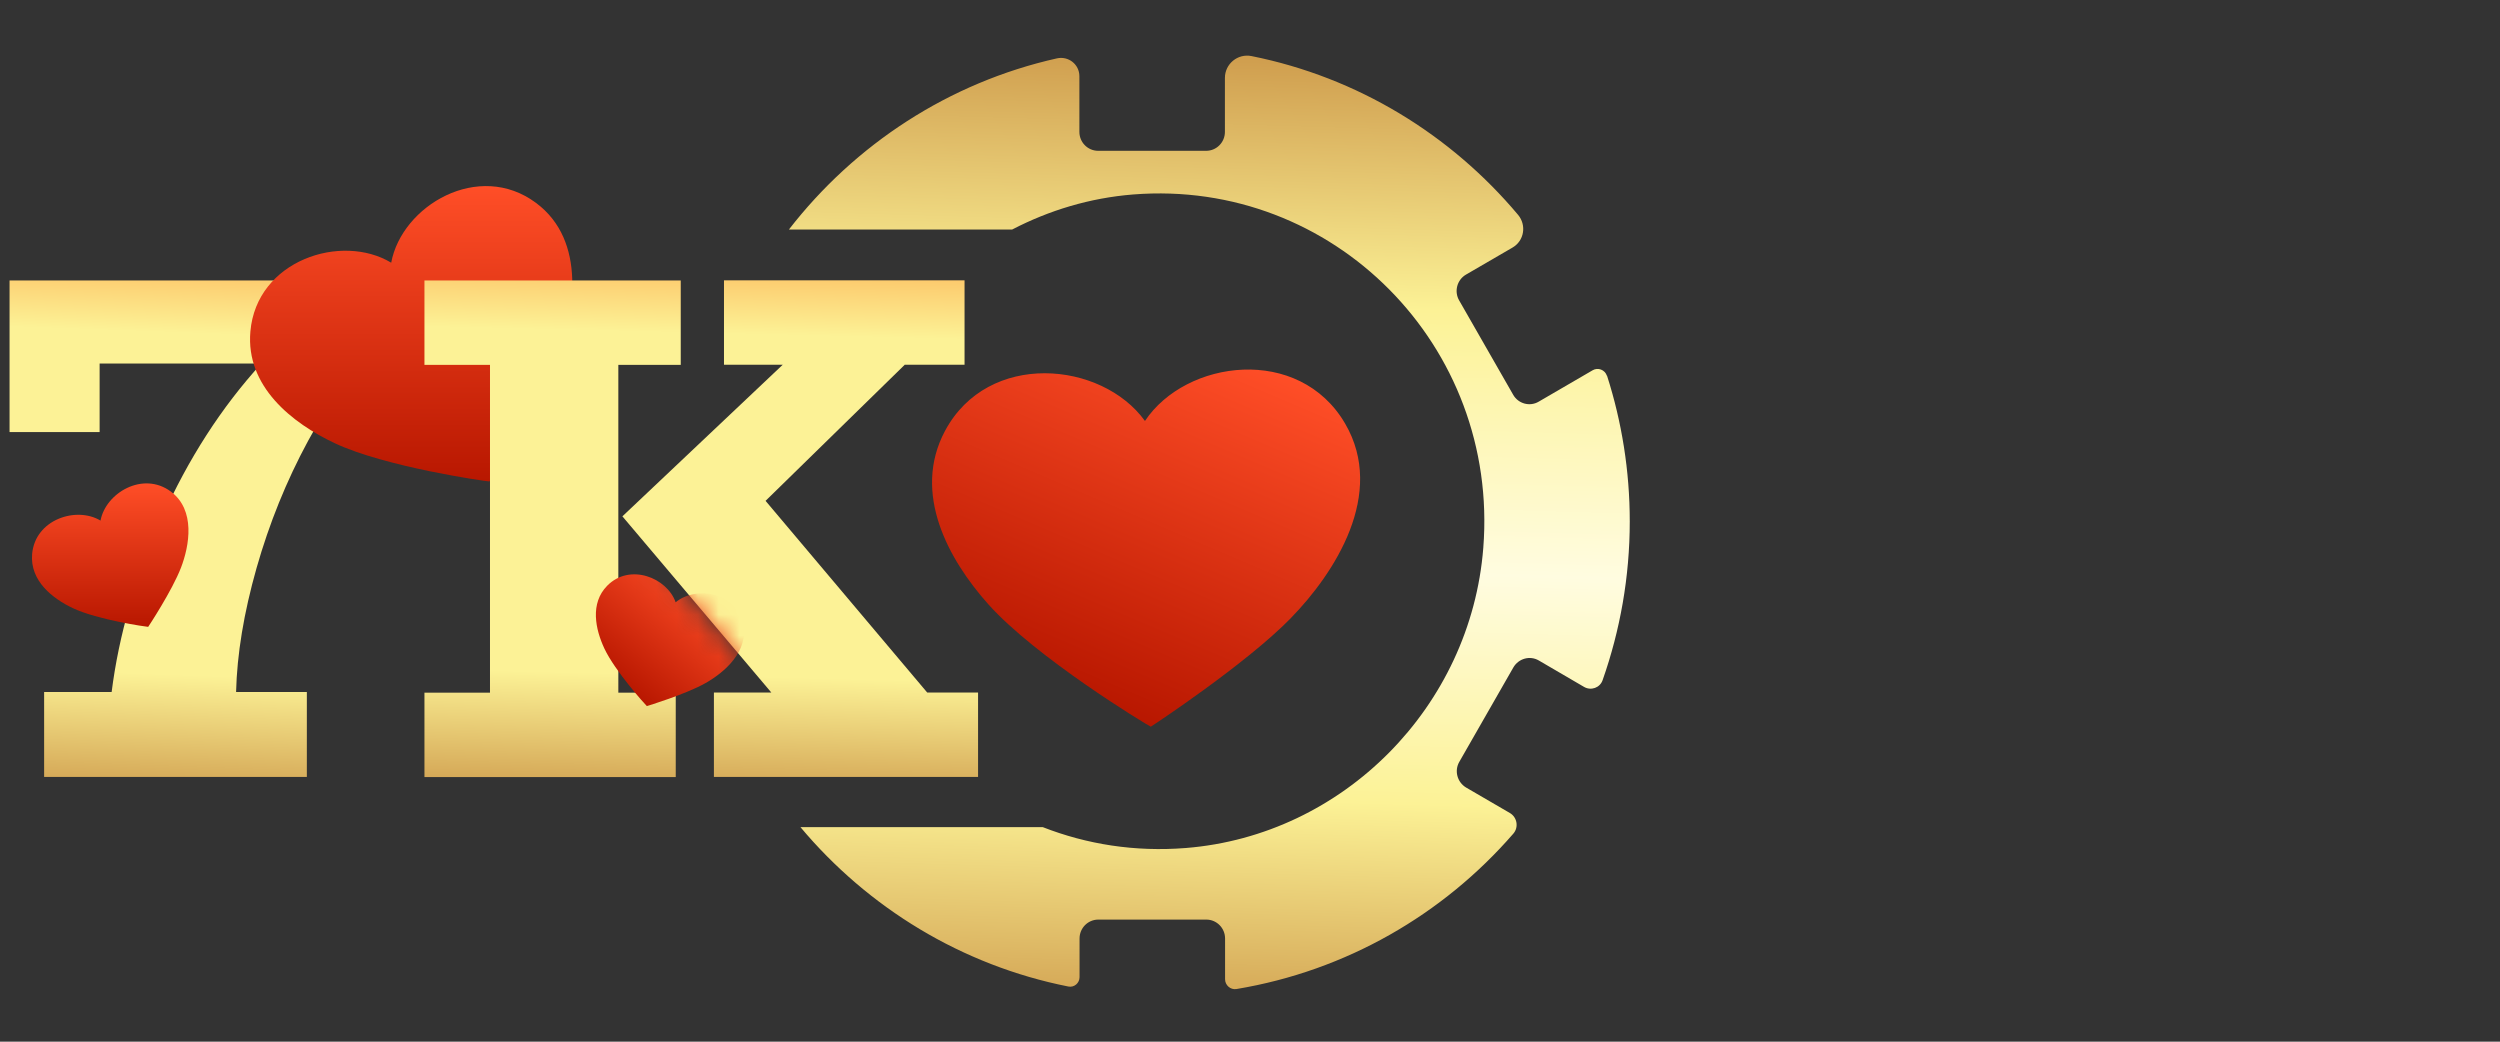
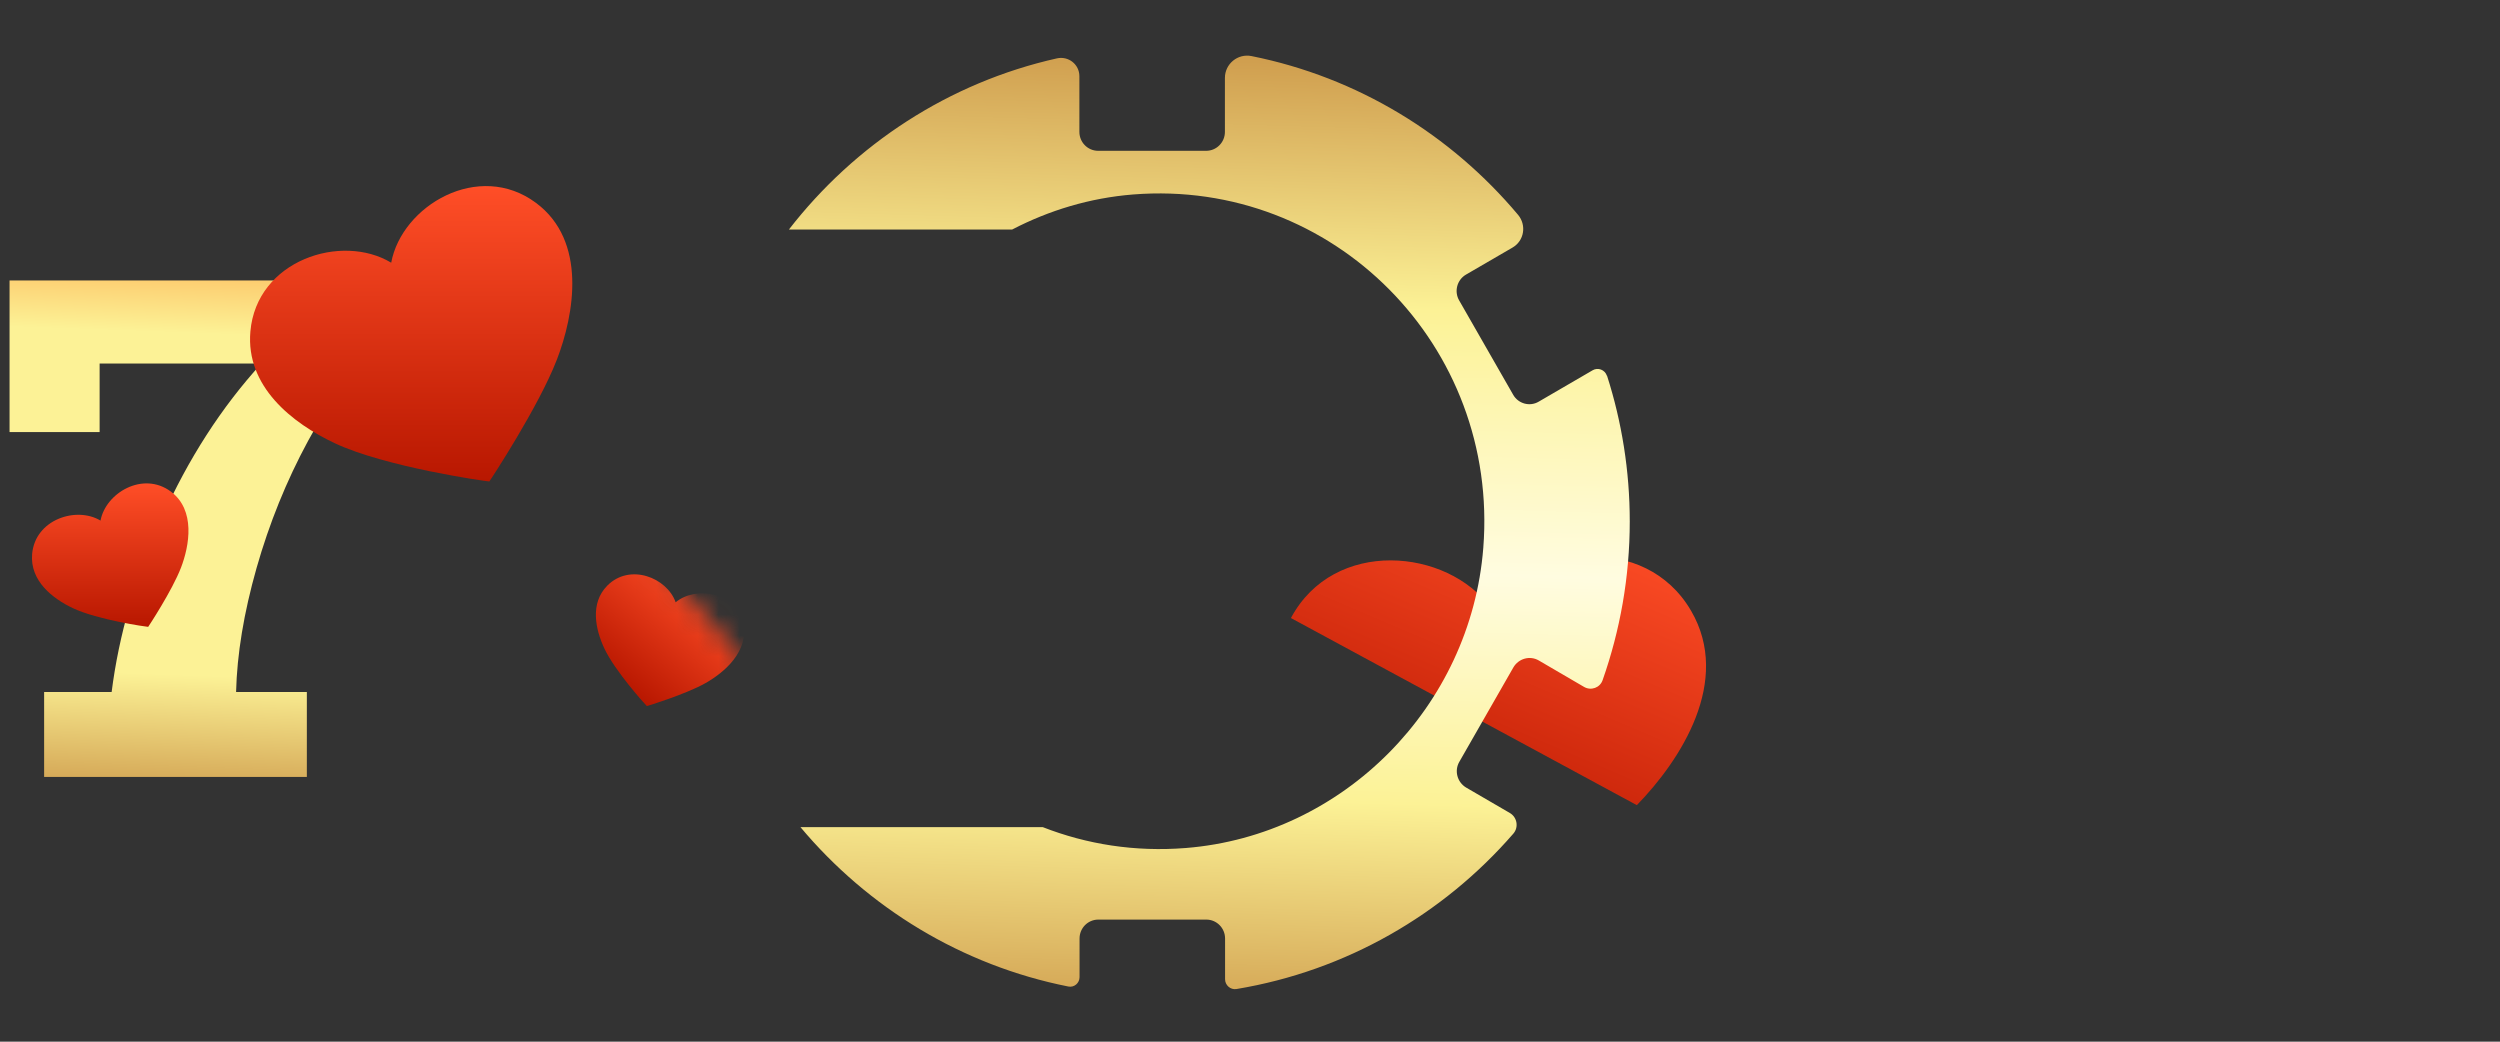
<svg xmlns="http://www.w3.org/2000/svg" id="eYhOIH6eqCg1" viewBox="0 0 120 50" shape-rendering="geometricPrecision" text-rendering="geometricPrecision" project-id="5be7f66c4845462684b8a08807d95b48" export-id="3d1dc1d0c1b84e9a8723b663eb245513" cached="false">
  <rect x="0" y="0" width="120" height="50" fill="#333333" stroke="none" />
  <style>
#eYhOIH6eqCg5_to {animation: eYhOIH6eqCg5_to__to 15000ms linear infinite normal forwards}@keyframes eYhOIH6eqCg5_to__to { 0% {transform: translate(40.911px,16.867px)} 2% {transform: translate(40.911px,16.867px);animation-timing-function: cubic-bezier(0.42,0,0.58,1)} 6.667% {transform: translate(53.83px,16.867px)} 16% {transform: translate(53.83px,16.867px)} 19.333% {transform: translate(40.911px,16.867px)} 100% {transform: translate(40.911px,16.867px)}} #eYhOIH6eqCg7_tr {animation: eYhOIH6eqCg7_tr__tr 15000ms linear infinite normal forwards}@keyframes eYhOIH6eqCg7_tr__tr { 0% {transform: translate(41.719px,16.867px) rotate(0deg);animation-timing-function: cubic-bezier(0.42,0,0.58,1)} 2% {transform: translate(41.719px,16.867px) rotate(-32.062deg);animation-timing-function: cubic-bezier(0.42,0,0.58,1)} 6.667% {transform: translate(41.719px,16.867px) rotate(360deg)} 14% {transform: translate(41.719px,16.867px) rotate(360deg)} 15.333% {transform: translate(41.719px,16.867px) rotate(367.85deg)} 20% {transform: translate(41.719px,16.867px) rotate(180deg)} 100% {transform: translate(41.719px,16.867px) rotate(180deg)}} #eYhOIH6eqCg7_ts {animation: eYhOIH6eqCg7_ts__ts 15000ms linear infinite normal forwards}@keyframes eYhOIH6eqCg7_ts__ts { 0% {transform: scale(1,1)} 6.667% {transform: scale(1,1);animation-timing-function: cubic-bezier(0.42,0,0.58,1)} 8% {transform: scale(0,1);animation-timing-function: cubic-bezier(0.42,0,0.58,1)} 9.333% {transform: scale(1,1);animation-timing-function: cubic-bezier(0.42,0,0.58,1)} 10.667% {transform: scale(0,1);animation-timing-function: cubic-bezier(0.42,0,0.58,1)} 12% {transform: scale(1,1)} 100% {transform: scale(1,1)}} #eYhOIH6eqCg7 {animation: eYhOIH6eqCg7_c_o 15000ms linear infinite normal forwards}@keyframes eYhOIH6eqCg7_c_o { 0% {opacity: 0;animation-timing-function: cubic-bezier(0.42,0,0.58,1)} 1.333% {opacity: 1} 18.667% {opacity: 1} 20% {opacity: 0} 100% {opacity: 0}} #eYhOIH6eqCg9 {animation: eYhOIH6eqCg9__m 15000ms linear infinite normal forwards}@keyframes eYhOIH6eqCg9__m { 0% {d: path('M50.545,15.898C50.545,15.898,34.879,15.82,34.879,15.82L34.879,7.227L73.81,7.227L73.81,43.909L34.724,43.909L34.724,37.499L50.545,37.499L50.545,15.898Z')} 4% {d: path('M50.545,15.898C50.545,15.898,34.879,15.82,34.879,15.82L34.879,7.227L73.81,7.227L73.81,43.909L34.724,43.909L34.724,37.499L50.545,37.499L50.545,15.898Z')} 4.667% {d: path('M34.789,15.447C34.789,15.447,34.879,15.37,34.879,15.37L34.879,7.227L73.81,7.227L73.81,43.909L34.724,43.909L34.724,37.162L34.691,37.162L34.789,15.447Z');animation-timing-function: cubic-bezier(0.42,0,0.58,1)} 18% {d: path('M34.789,15.447C34.789,15.447,34.879,15.37,34.879,15.37L34.879,7.227L73.81,7.227L73.81,43.909L34.724,43.909L34.724,37.162L34.691,37.162L34.789,15.447Z');animation-timing-function: cubic-bezier(0.42,0,0.58,1)} 18.667% {d: path('M50.545,15.898C50.545,15.898,34.879,15.82,34.879,15.82L34.879,7.227L73.81,7.227L73.81,43.909L34.724,43.909L34.724,37.499L50.545,37.499L50.545,15.898Z')} 100% {d: path('M50.545,15.898C50.545,15.898,34.879,15.82,34.879,15.82L34.879,7.227L73.81,7.227L73.81,43.909L34.724,43.909L34.724,37.499L50.545,37.499L50.545,15.898Z')}} #eYhOIH6eqCg10_ts {animation: eYhOIH6eqCg10_ts__ts 15000ms linear infinite normal forwards}@keyframes eYhOIH6eqCg10_ts__ts { 0% {transform: translate(41.364px,17.133px) scale(1,1)} 7.333% {transform: translate(41.364px,17.133px) scale(1,1);animation-timing-function: cubic-bezier(0.42,0,0.58,1)} 8.667% {transform: translate(41.364px,17.133px) scale(0,1);animation-timing-function: cubic-bezier(0.42,0,0.58,1)} 10% {transform: translate(41.364px,17.133px) scale(1,1);animation-timing-function: cubic-bezier(0.42,0,0.58,1)} 11.333% {transform: translate(41.364px,17.133px) scale(0,1);animation-timing-function: cubic-bezier(0.42,0,0.58,1)} 12.667% {transform: translate(41.364px,17.133px) scale(1,1)} 100% {transform: translate(41.364px,17.133px) scale(1,1)}} #eYhOIH6eqCg10 {animation: eYhOIH6eqCg10_c_o 15000ms linear infinite normal forwards}@keyframes eYhOIH6eqCg10_c_o { 0% {opacity: 0} 7.333% {opacity: 0} 8.667% {opacity: 1} 10% {opacity: 1} 11.333% {opacity: 0} 100% {opacity: 0}} #eYhOIH6eqCg11_ts {animation: eYhOIH6eqCg11_ts__ts 15000ms linear infinite normal forwards}@keyframes eYhOIH6eqCg11_ts__ts { 0% {transform: translate(41.392px,17.933px) scale(1,1)} 7.333% {transform: translate(41.392px,17.933px) scale(1,1)} 8.667% {transform: translate(41.392px,17.933px) scale(0,1)} 11.333% {transform: translate(41.392px,17.933px) scale(0,1)} 12.667% {transform: translate(41.392px,17.933px) scale(1,1)} 100% {transform: translate(41.392px,17.933px) scale(1,1)}} #eYhOIH6eqCg12_to {animation: eYhOIH6eqCg12_to__to 15000ms linear infinite normal forwards}@keyframes eYhOIH6eqCg12_to__to { 0% {transform: translate(18.419px,11.643px)} 15.333% {transform: translate(18.419px,11.643px)} 16.667% {transform: translate(14.627px,10.126px)} 100% {transform: translate(14.627px,10.126px)}} #eYhOIH6eqCg12_ts {animation: eYhOIH6eqCg12_ts__ts 15000ms linear infinite normal forwards}@keyframes eYhOIH6eqCg12_ts__ts { 0% {transform: scale(0,0)} 15.333% {transform: scale(0,0)} 16.667% {transform: scale(0.978,0.978)} 100% {transform: scale(0.978,0.978)}} #eYhOIH6eqCg13_to {animation: eYhOIH6eqCg13_to__to 15000ms linear infinite normal forwards}@keyframes eYhOIH6eqCg13_to__to { 0% {transform: translate(14.627px,10.126px)} 3.333% {transform: translate(8.25px,4.89px)} 6.667% {transform: translate(15.23px,-5.83px)} 100% {transform: translate(15.23px,-5.83px)}} #eYhOIH6eqCg13_tr {animation: eYhOIH6eqCg13_tr__tr 15000ms linear infinite normal forwards}@keyframes eYhOIH6eqCg13_tr__tr { 0% {transform: rotate(0deg)} 3.333% {transform: rotate(69.992deg)} 6.667% {transform: rotate(32.306deg)} 100% {transform: rotate(32.306deg)}} #eYhOIH6eqCg13_ts {animation: eYhOIH6eqCg13_ts__ts 15000ms linear infinite normal forwards}@keyframes eYhOIH6eqCg13_ts__ts { 0% {transform: scale(0.978,0.978)} 6.667% {transform: scale(0.2,0.2)} 100% {transform: scale(0.2,0.2)}} #eYhOIH6eqCg13 {animation: eYhOIH6eqCg13_c_o 15000ms linear infinite normal forwards}@keyframes eYhOIH6eqCg13_c_o { 0% {opacity: 1} 6% {opacity: 1} 6.667% {opacity: 0} 100% {opacity: 0}} #eYhOIH6eqCg15 {animation: eYhOIH6eqCg15_c_o 15000ms linear infinite normal forwards}@keyframes eYhOIH6eqCg15_c_o { 0% {opacity: 1} 0.667% {opacity: 1;animation-timing-function: cubic-bezier(0.42,0,0.58,1)} 2% {opacity: 0} 18.667% {opacity: 0} 20% {opacity: 1} 100% {opacity: 1}} #eYhOIH6eqCg16 {animation: eYhOIH6eqCg16_c_o 15000ms linear infinite normal forwards}@keyframes eYhOIH6eqCg16_c_o { 0% {opacity: 0} 8% {opacity: 0} 8.667% {opacity: 1} 9.333% {opacity: 0} 10.667% {opacity: 0} 11.333% {opacity: 1} 12% {opacity: 0} 100% {opacity: 0}} #eYhOIH6eqCg17 {animation: eYhOIH6eqCg17_c_o 15000ms linear infinite normal forwards}@keyframes eYhOIH6eqCg17_c_o { 0% {opacity: 0} 7.333% {opacity: 0;animation-timing-function: cubic-bezier(0.42,0,0.58,1)} 8% {opacity: 1;animation-timing-function: cubic-bezier(0.42,0,0.58,1)} 8.667% {opacity: 0} 10% {opacity: 0;animation-timing-function: cubic-bezier(0.42,0,0.58,1)} 10.667% {opacity: 1;animation-timing-function: cubic-bezier(0.42,0,0.58,1)} 11.333% {opacity: 0} 100% {opacity: 0}} #eYhOIH6eqCg28_to {animation: eYhOIH6eqCg28_to__to 15000ms linear infinite normal forwards}@keyframes eYhOIH6eqCg28_to__to { 0% {transform: translate(10.45px,31.176px)} 18% {transform: translate(10.45px,31.176px)} 20% {transform: translate(8.536px,29.576px)} 100% {transform: translate(8.536px,29.576px)}} #eYhOIH6eqCg28_tr {animation: eYhOIH6eqCg28_tr__tr 15000ms linear infinite normal forwards}@keyframes eYhOIH6eqCg28_tr__tr { 0% {transform: rotate(0deg)} 20% {transform: rotate(0deg)} 100% {transform: rotate(0deg)}} #eYhOIH6eqCg28_ts {animation: eYhOIH6eqCg28_ts__ts 15000ms linear infinite normal forwards}@keyframes eYhOIH6eqCg28_ts__ts { 0% {transform: scale(0,0)} 18% {transform: scale(0,0)} 20% {transform: scale(1,1)} 100% {transform: scale(1,1)}} #eYhOIH6eqCg28 {animation: eYhOIH6eqCg28_c_o 15000ms linear infinite normal forwards}@keyframes eYhOIH6eqCg28_c_o { 0% {opacity: 1} 18% {opacity: 0} 20% {opacity: 1} 100% {opacity: 1}} #eYhOIH6eqCg29_to {animation: eYhOIH6eqCg29_to__to 15000ms linear infinite normal forwards}@keyframes eYhOIH6eqCg29_to__to { 0% {transform: translate(5.29px,26.646px)} 5.333% {transform: translate(5.29px,26.646px)} 8.667% {transform: translate(5.29px,17.02px)} 12% {transform: translate(0.56px,6.87px)} 100% {transform: translate(0.56px,6.87px)}} #eYhOIH6eqCg29_tr {animation: eYhOIH6eqCg29_tr__tr 15000ms linear infinite normal forwards}@keyframes eYhOIH6eqCg29_tr__tr { 0% {transform: rotate(0deg)} 5.333% {transform: rotate(0deg)} 8.667% {transform: rotate(69.992deg)} 12% {transform: rotate(32.306deg)} 100% {transform: rotate(32.306deg)}} #eYhOIH6eqCg29_ts {animation: eYhOIH6eqCg29_ts__ts 15000ms linear infinite normal forwards}@keyframes eYhOIH6eqCg29_ts__ts { 0% {transform: scale(0.626,0.626)} 5.333% {transform: scale(0.626,0.626)} 12% {transform: scale(0.1,0.1)} 100% {transform: scale(0.1,0.1)}} #eYhOIH6eqCg29 {animation: eYhOIH6eqCg29_c_o 15000ms linear infinite normal forwards}@keyframes eYhOIH6eqCg29_c_o { 0% {opacity: 1} 5.333% {opacity: 1} 11.333% {opacity: 1} 12% {opacity: 0} 100% {opacity: 0}} #eYhOIH6eqCg31_to {animation: eYhOIH6eqCg31_to__to 15000ms linear infinite normal forwards}@keyframes eYhOIH6eqCg31_to__to { 0% {transform: translate(31.784px,30.364px)} 9.333% {transform: translate(31.784px,30.364px)} 12.667% {transform: translate(42.49px,21.72px)} 16% {transform: translate(52.27px,4.74px)} 100% {transform: translate(52.27px,4.74px)}} #eYhOIH6eqCg31_tr {animation: eYhOIH6eqCg31_tr__tr 15000ms linear infinite normal forwards}@keyframes eYhOIH6eqCg31_tr__tr { 0% {transform: rotate(39.68deg)} 9.333% {transform: rotate(39.68deg)} 12.667% {transform: rotate(-30.247deg)} 16% {transform: rotate(80.812deg)} 23.333% {transform: rotate(31.58deg)} 100% {transform: rotate(31.58deg)}} #eYhOIH6eqCg31_ts {animation: eYhOIH6eqCg31_ts__ts 15000ms linear infinite normal forwards}@keyframes eYhOIH6eqCg31_ts__ts { 0% {transform: scale(0.579,0.579)} 9.333% {transform: scale(0.579,0.579)} 16% {transform: scale(0.1,0.1)} 100% {transform: scale(0.1,0.1)}} #eYhOIH6eqCg31 {animation: eYhOIH6eqCg31_c_o 15000ms linear infinite normal forwards}@keyframes eYhOIH6eqCg31_c_o { 0% {opacity: 1} 9.333% {opacity: 1} 15.333% {opacity: 1} 16% {opacity: 0} 100% {opacity: 0}} #eYhOIH6eqCg33_to {animation: eYhOIH6eqCg33_to__to 15000ms linear infinite normal forwards}@keyframes eYhOIH6eqCg33_to__to { 0% {transform: translate(30.803px,32.23px)} 10% {transform: translate(30.803px,32.23px)} 10.6% {transform: translate(30.803px,32.23px)} 10.667% {transform: translate(45.803px,28.23px)} 12.667% {transform: translate(45.803px,28.23px)} 14% {transform: translate(45.803px,18.23px)} 14.667% {transform: translate(50.803px,13.23px)} 100% {transform: translate(50.803px,13.23px)}} #eYhOIH6eqCg33_ts {animation: eYhOIH6eqCg33_ts__ts 15000ms linear infinite normal forwards}@keyframes eYhOIH6eqCg33_ts__ts { 0% {transform: rotate(-40.306deg) scale(1,1)} 10% {transform: rotate(-40.306deg) scale(1,1)} 10.6% {transform: rotate(-40.306deg) scale(1,1)} 10.667% {transform: rotate(-40.306deg) scale(1,1)} 12.667% {transform: rotate(-40.306deg) scale(1.327,2.138)} 13.333% {transform: rotate(-40.306deg) scale(2.097,2.138)} 100% {transform: rotate(-40.306deg) scale(2.097,2.138)}} #eYhOIH6eqCg35_to {animation: eYhOIH6eqCg35_to__to 15000ms linear infinite normal forwards}@keyframes eYhOIH6eqCg35_to__to { 0% {transform: translate(33.869px,27.364px)} 20% {transform: translate(33.869px,27.364px)} 23.333% {transform: translate(31.869px,30.364px)} 100% {transform: translate(31.869px,30.364px)}} #eYhOIH6eqCg35_ts {animation: eYhOIH6eqCg35_ts__ts 15000ms linear infinite normal forwards}@keyframes eYhOIH6eqCg35_ts__ts { 0% {transform: rotate(40.672deg) scale(0.1,0.1)} 20% {transform: rotate(40.672deg) scale(0.1,0.1)} 23.333% {transform: rotate(40.672deg) scale(0.579,0.579)} 100% {transform: rotate(40.672deg) scale(0.579,0.579)}} #eYhOIH6eqCg35 {animation: eYhOIH6eqCg35_c_o 15000ms linear infinite normal forwards}@keyframes eYhOIH6eqCg35_c_o { 0% {opacity: 0} 20% {opacity: 0} 23.333% {opacity: 1} 100% {opacity: 1}}
</style>
  <defs>
    <linearGradient id="eYhOIH6eqCg4-fill" x1="8" y1="29.253" x2="8.822" y2="6.073" spreadMethod="pad" gradientUnits="userSpaceOnUse" gradientTransform="translate(0 0)">
      <stop id="eYhOIH6eqCg4-fill-0" offset="0%" stop-color="#bb772d" />
      <stop id="eYhOIH6eqCg4-fill-1" offset="28.646%" stop-color="#fcf296" />
      <stop id="eYhOIH6eqCg4-fill-2" offset="82.292%" stop-color="#fcf296" />
      <stop id="eYhOIH6eqCg4-fill-3" offset="100%" stop-color="#fda648" />
    </linearGradient>
    <linearGradient id="eYhOIH6eqCg7-fill" x1="45.813" y1="-5.099" x2="45.813" y2="38.895" spreadMethod="pad" gradientUnits="userSpaceOnUse" gradientTransform="translate(0 0)">
      <stop id="eYhOIH6eqCg7-fill-0" offset="0%" stop-color="#bb772d" />
      <stop id="eYhOIH6eqCg7-fill-1" offset="29%" stop-color="#fcf296" />
      <stop id="eYhOIH6eqCg7-fill-2" offset="48%" stop-color="#fffce0" />
      <stop id="eYhOIH6eqCg7-fill-3" offset="70%" stop-color="#fcf296" />
      <stop id="eYhOIH6eqCg7-fill-4" offset="100%" stop-color="#bb772d" />
    </linearGradient>
    <linearGradient id="eYhOIH6eqCg11-fill" x1="44.194" y1="14.551" x2="38.807" y2="27.16" spreadMethod="pad" gradientUnits="userSpaceOnUse" gradientTransform="translate(0 0)">
      <stop id="eYhOIH6eqCg11-fill-0" offset="0%" stop-color="#ff4e27" />
      <stop id="eYhOIH6eqCg11-fill-1" offset="100%" stop-color="#b81700" />
    </linearGradient>
    <linearGradient id="eYhOIH6eqCg12-fill" x1="14" y1="5" x2="14" y2="16" spreadMethod="pad" gradientUnits="userSpaceOnUse" gradientTransform="translate(0 0)">
      <stop id="eYhOIH6eqCg12-fill-0" offset="0%" stop-color="#ff4e27" />
      <stop id="eYhOIH6eqCg12-fill-1" offset="100%" stop-color="#b81700" />
    </linearGradient>
    <linearGradient id="eYhOIH6eqCg13-fill" x1="14" y1="5" x2="14" y2="16" spreadMethod="pad" gradientUnits="userSpaceOnUse" gradientTransform="translate(0 0)">
      <stop id="eYhOIH6eqCg13-fill-0" offset="0%" stop-color="#ff4e27" />
      <stop id="eYhOIH6eqCg13-fill-1" offset="100%" stop-color="#b81700" />
    </linearGradient>
    <linearGradient id="eYhOIH6eqCg14-fill" x1="27.117" y1="29.259" x2="27.666" y2="6.051" spreadMethod="pad" gradientUnits="userSpaceOnUse" gradientTransform="translate(0 0)">
      <stop id="eYhOIH6eqCg14-fill-0" offset="0%" stop-color="#bb772d" />
      <stop id="eYhOIH6eqCg14-fill-1" offset="28.646%" stop-color="#fcf296" />
      <stop id="eYhOIH6eqCg14-fill-2" offset="82.292%" stop-color="#fcf296" />
      <stop id="eYhOIH6eqCg14-fill-3" offset="100%" stop-color="#fda648" />
    </linearGradient>
    <linearGradient id="eYhOIH6eqCg15-fill" x1="46.617" y1="39.612" x2="47.893" y2="-3.989" spreadMethod="pad" gradientUnits="userSpaceOnUse" gradientTransform="translate(0 0)">
      <stop id="eYhOIH6eqCg15-fill-0" offset="1%" stop-color="#bb772d" />
      <stop id="eYhOIH6eqCg15-fill-1" offset="28.646%" stop-color="#fcf296" />
      <stop id="eYhOIH6eqCg15-fill-2" offset="47.917%" stop-color="#fffce0" />
      <stop id="eYhOIH6eqCg15-fill-3" offset="69.792%" stop-color="#fcf296" />
      <stop id="eYhOIH6eqCg15-fill-4" offset="100%" stop-color="#bb772d" />
    </linearGradient>
    <linearGradient id="eYhOIH6eqCg20-fill" x1="14" y1="5" x2="14" y2="16" spreadMethod="pad" gradientUnits="userSpaceOnUse" gradientTransform="translate(0 0)">
      <stop id="eYhOIH6eqCg20-fill-0" offset="0%" stop-color="#ff4e27" />
      <stop id="eYhOIH6eqCg20-fill-1" offset="100%" stop-color="#b81700" />
    </linearGradient>
    <linearGradient id="eYhOIH6eqCg21-fill" x1="8" y1="33.253" x2="8.822" y2="10.073" spreadMethod="pad" gradientUnits="userSpaceOnUse" gradientTransform="translate(0 0)">
      <stop id="eYhOIH6eqCg21-fill-0" offset="0%" stop-color="#bb772d" />
      <stop id="eYhOIH6eqCg21-fill-1" offset="28.646%" stop-color="#fcf296" />
      <stop id="eYhOIH6eqCg21-fill-2" offset="82.292%" stop-color="#fcf296" />
      <stop id="eYhOIH6eqCg21-fill-3" offset="100%" stop-color="#fda648" />
    </linearGradient>
    <linearGradient id="eYhOIH6eqCg22-fill" x1="27.116" y1="33.26" x2="27.665" y2="10.051" spreadMethod="pad" gradientUnits="userSpaceOnUse" gradientTransform="translate(0 0)">
      <stop id="eYhOIH6eqCg22-fill-0" offset="0%" stop-color="#bb772d" />
      <stop id="eYhOIH6eqCg22-fill-1" offset="28.646%" stop-color="#fcf296" />
      <stop id="eYhOIH6eqCg22-fill-2" offset="82.292%" stop-color="#fcf296" />
      <stop id="eYhOIH6eqCg22-fill-3" offset="100%" stop-color="#fda648" />
    </linearGradient>
    <linearGradient id="eYhOIH6eqCg23-fill" x1="3.5" y1="19" x2="3.5" y2="25" spreadMethod="pad" gradientUnits="userSpaceOnUse" gradientTransform="translate(0 0)">
      <stop id="eYhOIH6eqCg23-fill-0" offset="0%" stop-color="#ff4e27" />
      <stop id="eYhOIH6eqCg23-fill-1" offset="100%" stop-color="#b81700" />
    </linearGradient>
    <linearGradient id="eYhOIH6eqCg24-fill" x1="24.989" y1="21.713" x2="22.052" y2="26.945" spreadMethod="pad" gradientUnits="userSpaceOnUse" gradientTransform="translate(0 0)">
      <stop id="eYhOIH6eqCg24-fill-0" offset="0%" stop-color="#ff4e27" />
      <stop id="eYhOIH6eqCg24-fill-1" offset="100%" stop-color="#b81700" />
    </linearGradient>
    <linearGradient id="eYhOIH6eqCg25-fill" x1="46.617" y1="43.612" x2="47.893" y2="0.011" spreadMethod="pad" gradientUnits="userSpaceOnUse" gradientTransform="translate(0 0)">
      <stop id="eYhOIH6eqCg25-fill-0" offset="0%" stop-color="#bb772d" />
      <stop id="eYhOIH6eqCg25-fill-1" offset="28.646%" stop-color="#fcf296" />
      <stop id="eYhOIH6eqCg25-fill-2" offset="47.917%" stop-color="#fffce0" />
      <stop id="eYhOIH6eqCg25-fill-3" offset="69.792%" stop-color="#fcf296" />
      <stop id="eYhOIH6eqCg25-fill-4" offset="100%" stop-color="#bb772d" />
    </linearGradient>
    <linearGradient id="eYhOIH6eqCg28-fill" x1="3.5" y1="19" x2="3.5" y2="25" spreadMethod="pad" gradientUnits="userSpaceOnUse" gradientTransform="translate(0 0)">
      <stop id="eYhOIH6eqCg28-fill-0" offset="0%" stop-color="#ff4e27" />
      <stop id="eYhOIH6eqCg28-fill-1" offset="100%" stop-color="#b81700" />
    </linearGradient>
    <linearGradient id="eYhOIH6eqCg29-fill" x1="14" y1="5" x2="14" y2="16" spreadMethod="pad" gradientUnits="userSpaceOnUse" gradientTransform="translate(0 0)">
      <stop id="eYhOIH6eqCg29-fill-0" offset="0%" stop-color="#ff4e27" />
      <stop id="eYhOIH6eqCg29-fill-1" offset="100%" stop-color="#b81700" />
    </linearGradient>
    <linearGradient id="eYhOIH6eqCg31-fill" x1="14" y1="5" x2="14" y2="16" spreadMethod="pad" gradientUnits="userSpaceOnUse" gradientTransform="translate(0 0)">
      <stop id="eYhOIH6eqCg31-fill-0" offset="0%" stop-color="#ff4e27" />
      <stop id="eYhOIH6eqCg31-fill-1" offset="100%" stop-color="#b81700" />
    </linearGradient>
    <linearGradient id="eYhOIH6eqCg35-fill" x1="14" y1="5" x2="14" y2="16" spreadMethod="pad" gradientUnits="userSpaceOnUse" gradientTransform="translate(0 0)">
      <stop id="eYhOIH6eqCg35-fill-0" offset="0%" stop-color="#ff4e27" />
      <stop id="eYhOIH6eqCg35-fill-1" offset="100%" stop-color="#b81700" />
    </linearGradient>
  </defs>
  <g transform="matrix(1.318 0 0 1.318-15.712-9.248)">
    <g transform="translate(12.268 9.046)">
      <path d="M8.25,23.172h2.578v3.093h-9.568v-3.093h2.459c.263-2.081.874-4.192,1.829-6.34.96-2.149,2.167-4.023,3.624-5.622h-5.891v2.496h-3.28v-5.521h13.435v2.327c-.921.886-1.771,2.057-2.564,3.517-.788,1.455-1.413,3.002-1.876,4.63-.463,1.633-.711,3.136-.745,4.51v.005Z" fill="url(#eYhOIH6eqCg4-fill)" />
      <g id="eYhOIH6eqCg5_to" transform="translate(40.911,16.867)">
        <g transform="translate(-40.911,-16.867)">
          <g mask="url(#eYhOIH6eqCg8)">
            <g id="eYhOIH6eqCg7_tr" transform="translate(41.719,16.867) rotate(0)">
              <g id="eYhOIH6eqCg7_ts" transform="scale(1,1)">
                <path id="eYhOIH6eqCg7" d="M52.612,26.21l2.523,1.467c.322.192.402.637.161.921-2.604,3.045-6.192,5.2-10.284,5.969-.362.061-.704-.233-.704-.607v-2.924c0-.334-.271-.607-.603-.607h-3.971c-.332,0-.603.273-.603.87v2.671c0,.374-.332.668-.704.597-4.081-.769-7.68-2.924-10.284-5.969-.251-.283-.161-.728.161-.921l2.523-1.467c.292-.172.392-.536.221-.83l-1.99-3.46c-.171-.293-.533-.395-.824-.223l-2.533,1.467c-.332.192-.754.04-.875-.314-.653-1.872-1.025-3.885-1.025-5.979s.372-4.107,1.025-5.979c.131-.354.553-.506.875-.314l2.533,1.467c.292.172.653.071.824-.223l1.99-3.46c.171-.293.07-.658-.221-.83L28.304,6.068c-.322-.192-.402-.637-.161-.921c2.604-3.045,6.192-5.2,10.284-5.969.362-.061.704.233.704.607v2.914c0,.334.271.607.603.607h3.971c.332,0,.603-.273.603-.87v-2.671c0-.374.342-.668.704-.597c4.091.779,7.69,2.934,10.284,5.979.251.283.161.728-.161.921l-2.523,1.467c-.292.172-.392.536-.221.83l1.99,3.46c.171.293.533.395.824.223l2.533-1.467c.332-.192.754-.04.875.314.653,1.872,1.025,3.885,1.025,5.979s-.372,4.107-1.025,5.979c-.131.354-.553.506-.875.314l-2.533-1.467c-.292-.172-.653-.071-.824.223l-1.99,3.46c-.171.293-.07.658.221.83Zm1.035-9.338c0-6.636-5.338-12.008-11.932-12.008s-11.932,5.372-11.932,12.008s5.348,12.008,11.932,12.008c6.595,0,11.932-5.372,11.932-12.008Z" transform="translate(-41.719,-16.867)" opacity="0" fill="url(#eYhOIH6eqCg7-fill)" />
              </g>
            </g>
            <mask id="eYhOIH6eqCg8">
              <path id="eYhOIH6eqCg9" d="M50.545,15.898c0,0-15.665-.078-15.665-.078v-8.593h38.931v36.682h-39.086l0-6.409h15.82v-21.602Z" transform="translate(-11.773-9.44)" fill="#fff" stroke="#3f5787" stroke-width="0" />
            </mask>
          </g>
          <g id="eYhOIH6eqCg10_ts" transform="translate(41.364,17.133) scale(1,1)">
            <path id="eYhOIH6eqCg10" d="M44.757,15.067c-.399,0-1.133.19-1.133.19s1.133-1.358,1.133-2.266c0-1.652-1.457-2.992-3.252-2.992s-3.252,1.34-3.252,2.992c0,.908.442,1.716,1.133,2.266-.352-.121-.733-.19-1.133-.19-1.795,0-3.252,1.34-3.252,2.992s1.457,2.992,3.252,2.992c1.024,0,1.941-.437,2.533-1.12.056,1.734-.291,3.143-.606,4.069h2.919c-.381-.843-.884-2.27-.898-4.086.597.692,1.513,1.137,2.547,1.137c1.795,0,3.252-1.34,3.252-2.992s-1.457-2.992-3.252-2.992h.009Z" transform="translate(-41.5,-17)" opacity="0" fill="#d1021b" />
          </g>
          <g id="eYhOIH6eqCg11_ts" transform="translate(41.392,17.933) scale(1,1)">
-             <path d="M47.257,24.633c-1.615,1.659-5.041,3.924-5.104,3.956-.189-.091-4.199-2.53-5.92-4.461-1.453-1.63-2.783-4.045-1.574-6.31c1.566-2.932,5.706-2.547,7.282-.362c1.492-2.241,5.615-2.776,7.291.097c1.493,2.56-.383,5.444-1.975,7.079l-0.0.001Z" transform="translate(-41.982,-22.087)" fill="url(#eYhOIH6eqCg11-fill)" />
+             <path d="M47.257,24.633c1.566-2.932,5.706-2.547,7.282-.362c1.492-2.241,5.615-2.776,7.291.097c1.493,2.56-.383,5.444-1.975,7.079l-0.0.001Z" transform="translate(-41.982,-22.087)" fill="url(#eYhOIH6eqCg11-fill)" />
          </g>
        </g>
      </g>
      <g id="eYhOIH6eqCg12_to" transform="translate(18.419,11.643)">
        <g id="eYhOIH6eqCg12_ts" transform="scale(0,0)">
          <path d="M19.422,11.473c-.667,1.732-2.475,4.484-2.511,4.527-.167-.008-3.884-.543-5.757-1.425-1.581-.745-3.319-2.107-3.141-4.159.23-2.657,3.397-3.678,5.244-2.562.393-2.124,3.258-3.818,5.394-2.226c1.903,1.418,1.43,4.137.772,5.845v.001Z" transform="translate(-14,-10.5)" fill="url(#eYhOIH6eqCg12-fill)" />
        </g>
      </g>
      <g id="eYhOIH6eqCg13_to" transform="translate(14.627,10.126)">
        <g id="eYhOIH6eqCg13_tr" transform="rotate(0)">
          <g id="eYhOIH6eqCg13_ts" transform="scale(0.978,0.978)">
            <path id="eYhOIH6eqCg13" d="M19.422,11.473c-.667,1.732-2.475,4.484-2.511,4.527-.167-.008-3.884-.543-5.757-1.425-1.581-.745-3.319-2.107-3.141-4.159.23-2.657,3.397-3.678,5.244-2.562.393-2.124,3.258-3.818,5.394-2.226c1.903,1.418,1.43,4.137.772,5.845v.001Z" transform="translate(-14,-10.5)" fill="url(#eYhOIH6eqCg13-fill)" />
          </g>
        </g>
      </g>
-       <path d="M22.172,11.258v11.939h2.091v3.074h-9.152v-3.074h2.387v-11.939h-2.387v-3.074h9.334v3.074h-2.273Zm10.427,0l-5.065,4.953l5.887,6.981h1.852v3.074h-9.62v-3.074h2.091l-5.424-6.417l5.839-5.521h-2.139v-3.074h8.761v3.074h-2.187l.005.005Z" fill="url(#eYhOIH6eqCg14-fill)" />
      <path id="eYhOIH6eqCg15" d="M58.174,11.654c-.072-.217-.325-.313-.52-.198l-1.962,1.142c-.325.193-.745.077-.931-.251l-1.967-3.435c-.191-.328-.076-.752.248-.94l1.7-.988c.42-.246.511-.809.201-1.185-2.454-2.924-5.844-5.011-9.711-5.786-.501-.101-.969.284-.969.795v1.966c0,.381-.305.689-.683.689h-3.934c-.377,0-.683-.308-.683-.689v-2.028c0-.429-.396-.742-.816-.65-3.939.882-7.362,3.136-9.763,6.234h8.13c1.346-.699,2.831-1.151,4.407-1.277c7.29-.578,13.33,5.512,12.752,12.869-.454,5.786-5.099,10.474-10.833,10.932-1.848.149-3.614-.135-5.213-.761h-8.823c2.459,2.934,5.872,5.035,9.759,5.806.21.043.406-.125.406-.342v-1.407c0-.381.305-.689.683-.689h3.934c.377,0,.683.308.683.689v1.484c0,.217.196.39.411.357c4.001-.665,7.534-2.717,10.088-5.661.201-.231.139-.597-.129-.752l-1.59-.925c-.325-.193-.439-.612-.248-.94l1.967-3.435c.191-.328.606-.443.931-.251l1.642.959c.253.149.583.034.678-.246.635-1.807.988-3.753.988-5.777c0-1.85-.291-3.633-.826-5.305l-.005-.005Z" fill="url(#eYhOIH6eqCg15-fill)" />
      <rect id="eYhOIH6eqCg16" width="2.819" height="13.445" rx="0" ry="0" transform="matrix(.6 0 0 1.043 53.602 10.18)" opacity="0" fill="#c33218" stroke-width="0" />
    </g>
    <rect id="eYhOIH6eqCg17" width="4.674" height="35.966" rx="1" ry="1" transform="matrix(.611 0 0 1.028 65.382 7.613)" opacity="0" fill="#f3bb78" stroke-width="0" stroke-linecap="round" />
  </g>
  <g display="none" transform="matrix(1.32 0 0 1.32 0.672-2.715)" clip-path="url(#eYhOIH6eqCg26)">
    <g>
      <path d="M19.422,11.473c-.667,1.732-2.475,4.484-2.511,4.527-.167-.008-3.884-.543-5.757-1.425-1.581-.745-3.319-2.107-3.141-4.159.23-2.657,3.397-3.678,5.244-2.562.393-2.124,3.258-3.818,5.394-2.226c1.903,1.418,1.43,4.137.772,5.845v.001Z" fill="url(#eYhOIH6eqCg20-fill)" />
      <path d="M8.25,27.172h2.578v3.093h-9.568v-3.093h2.459c.263-2.081.874-4.192,1.829-6.34.96-2.149,2.167-4.023,3.624-5.622h-5.891v2.496h-3.28v-5.521h13.435v2.327c-.921.886-1.771,2.057-2.564,3.517-.788,1.455-1.413,3.002-1.876,4.63-.463,1.633-.711,3.136-.745,4.51v.005Z" fill="url(#eYhOIH6eqCg21-fill)" />
-       <path d="M22.172,15.258v11.939h2.091v3.074h-9.152v-3.074h2.387v-11.939h-2.387v-3.074h9.334v3.074h-2.272Zm10.427,0L27.533,20.21l5.887,6.981h1.852v3.074h-9.62v-3.074h2.091L22.32,20.774l5.839-5.521h-2.139v-3.074h8.761v3.074h-2.187l.005.005Z" fill="url(#eYhOIH6eqCg22-fill)" />
      <path d="M6.663,22.53c-.389.945-1.444,2.446-1.465,2.47-.098-.004-2.266-.296-3.359-.777-.922-.406-1.936-1.149-1.832-2.269.134-1.449,1.982-2.006,3.059-1.398.229-1.158,1.901-2.083,3.147-1.214c1.11.773.834,2.257.45,3.188v0Z" fill="url(#eYhOIH6eqCg23-fill)" />
-       <path d="M27.125,26.459c-.31.509-.798.927-1.227,1.21l-0.0 0c-.854.562-2.57,1.208-2.601,1.216-.078-.059-1.706-1.52-2.338-2.533-.533-.855-.953-2.04-.237-2.907.927-1.122,2.767-.542,3.315.567.185-.182.422-.316.684-.398l2.405,2.845Z" clip-rule="evenodd" fill="url(#eYhOIH6eqCg24-fill)" fill-rule="evenodd" />
      <path d="M58.174,15.654c-.072-.217-.325-.313-.52-.198l-1.962,1.142c-.325.193-.745.077-.931-.251l-1.967-3.435c-.191-.328-.076-.752.248-.94l1.7-.988c.42-.246.511-.809.201-1.185-2.454-2.924-5.844-5.011-9.711-5.786-.501-.101-.969.284-.969.795v1.966c0,.381-.305.689-.683.689h-3.934c-.377,0-.683-.308-.683-.689v-2.028c0-.429-.396-.742-.816-.65-3.939.882-7.362,3.136-9.763,6.234h8.13c1.346-.699,2.831-1.151,4.407-1.277c7.29-.578,13.33,5.512,12.752,12.869-.454,5.786-5.099,10.474-10.833,10.932-1.848.149-3.614-.135-5.213-.761h-8.823c2.459,2.934,5.872,5.035,9.759,5.806.21.043.406-.125.406-.342v-1.407c0-.381.305-.689.683-.689h3.934c.377,0,.683.308.683.689v1.484c0,.217.196.39.411.357c4.001-.665,7.534-2.717,10.088-5.661.201-.231.139-.597-.129-.752l-1.59-.925c-.325-.193-.439-.612-.248-.94l1.967-3.435c.191-.328.606-.443.931-.251l1.642.959c.253.149.583.034.678-.246.635-1.807.988-3.753.988-5.777c0-1.85-.291-3.633-.826-5.305l-.005-.005Z" fill="url(#eYhOIH6eqCg25-fill)" />
    </g>
    <clipPath id="eYhOIH6eqCg26">
      <rect width="59" height="42" rx="0" ry="0" fill="#fff" />
    </clipPath>
  </g>
  <g id="eYhOIH6eqCg28_to" transform="translate(10.45,31.176)">
    <g id="eYhOIH6eqCg28_tr" transform="rotate(0)">
      <g id="eYhOIH6eqCg28_ts" transform="scale(0,0)">
-         <path id="eYhOIH6eqCg28" d="M6.663,22.53c-.389.945-1.444,2.446-1.465,2.47-.098-.004-2.266-.296-3.359-.777-.922-.406-1.936-1.149-1.832-2.269.134-1.449,1.982-2.006,3.059-1.398.229-1.158,1.901-2.083,3.147-1.214c1.11.773.834,2.257.45,3.188v0Z" transform="translate(-6.873,-25.031)" fill="url(#eYhOIH6eqCg28-fill)" />
-       </g>
+         </g>
    </g>
  </g>
  <g id="eYhOIH6eqCg29_to" transform="translate(5.29,26.646)">
    <g id="eYhOIH6eqCg29_tr" transform="rotate(0)">
      <g id="eYhOIH6eqCg29_ts" transform="scale(0.626,0.626)">
        <path id="eYhOIH6eqCg29" d="M19.422,11.473c-.667,1.732-2.475,4.484-2.511,4.527-.167-.008-3.884-.543-5.757-1.425-1.581-.745-3.319-2.107-3.141-4.159.23-2.657,3.397-3.678,5.244-2.562.393-2.124,3.258-3.818,5.394-2.226c1.903,1.418,1.43,4.137.772,5.845v.001Z" transform="translate(-14,-10.5)" fill="url(#eYhOIH6eqCg29-fill)" />
      </g>
    </g>
  </g>
  <g mask="url(#eYhOIH6eqCg32)">
    <g id="eYhOIH6eqCg31_to" transform="translate(31.784,30.364)">
      <g id="eYhOIH6eqCg31_tr" transform="rotate(39.68)">
        <g id="eYhOIH6eqCg31_ts" transform="scale(0.579,0.579)">
          <path id="eYhOIH6eqCg31" d="M19.422,11.473c-.667,1.732-2.475,4.484-2.511,4.527-.167-.008-3.884-.543-5.757-1.425-1.581-.745-3.319-2.107-3.141-4.159.23-2.657,3.397-3.678,5.244-2.562.393-2.124,3.258-3.818,5.394-2.226c1.903,1.418,1.43,4.137.772,5.845v.001Z" transform="translate(-14,-10.5)" fill="url(#eYhOIH6eqCg31-fill)" />
        </g>
      </g>
    </g>
    <mask id="eYhOIH6eqCg32" mask-type="luminance" x="-150%" y="-150%" height="400%" width="400%">
      <g id="eYhOIH6eqCg33_to" transform="translate(30.803,32.23)">
        <g id="eYhOIH6eqCg33_ts" transform="rotate(-40.306) scale(1,1)">
          <rect width="8.094" height="12.928" rx="0" ry="0" transform="translate(-4.047,-6.464)" fill="#fff" stroke-width="0" />
        </g>
      </g>
    </mask>
  </g>
  <g mask="url(#eYhOIH6eqCg36)">
    <g id="eYhOIH6eqCg35_to" transform="translate(33.869,27.364)">
      <g id="eYhOIH6eqCg35_ts" transform="rotate(40.672) scale(0.1,0.1)">
-         <path id="eYhOIH6eqCg35" d="M19.422,11.473c-.667,1.732-2.475,4.484-2.511,4.527-.167-.008-3.884-.543-5.757-1.425-1.581-.745-3.319-2.107-3.141-4.159.23-2.657,3.397-3.678,5.244-2.562.393-2.124,3.258-3.818,5.394-2.226c1.903,1.418,1.43,4.137.772,5.845v.001Z" transform="translate(-14,-10.5)" opacity="0" fill="url(#eYhOIH6eqCg35-fill)" />
-       </g>
+         </g>
    </g>
    <mask id="eYhOIH6eqCg36" mask-type="luminance" x="-150%" y="-150%" height="400%" width="400%">
      <rect width="7.204" height="16.442" rx="0" ry="0" transform="matrix(.763-.646 0.646 0.763 23.673 28.757)" fill="#fff" stroke-width="0" />
    </mask>
  </g>
</svg>